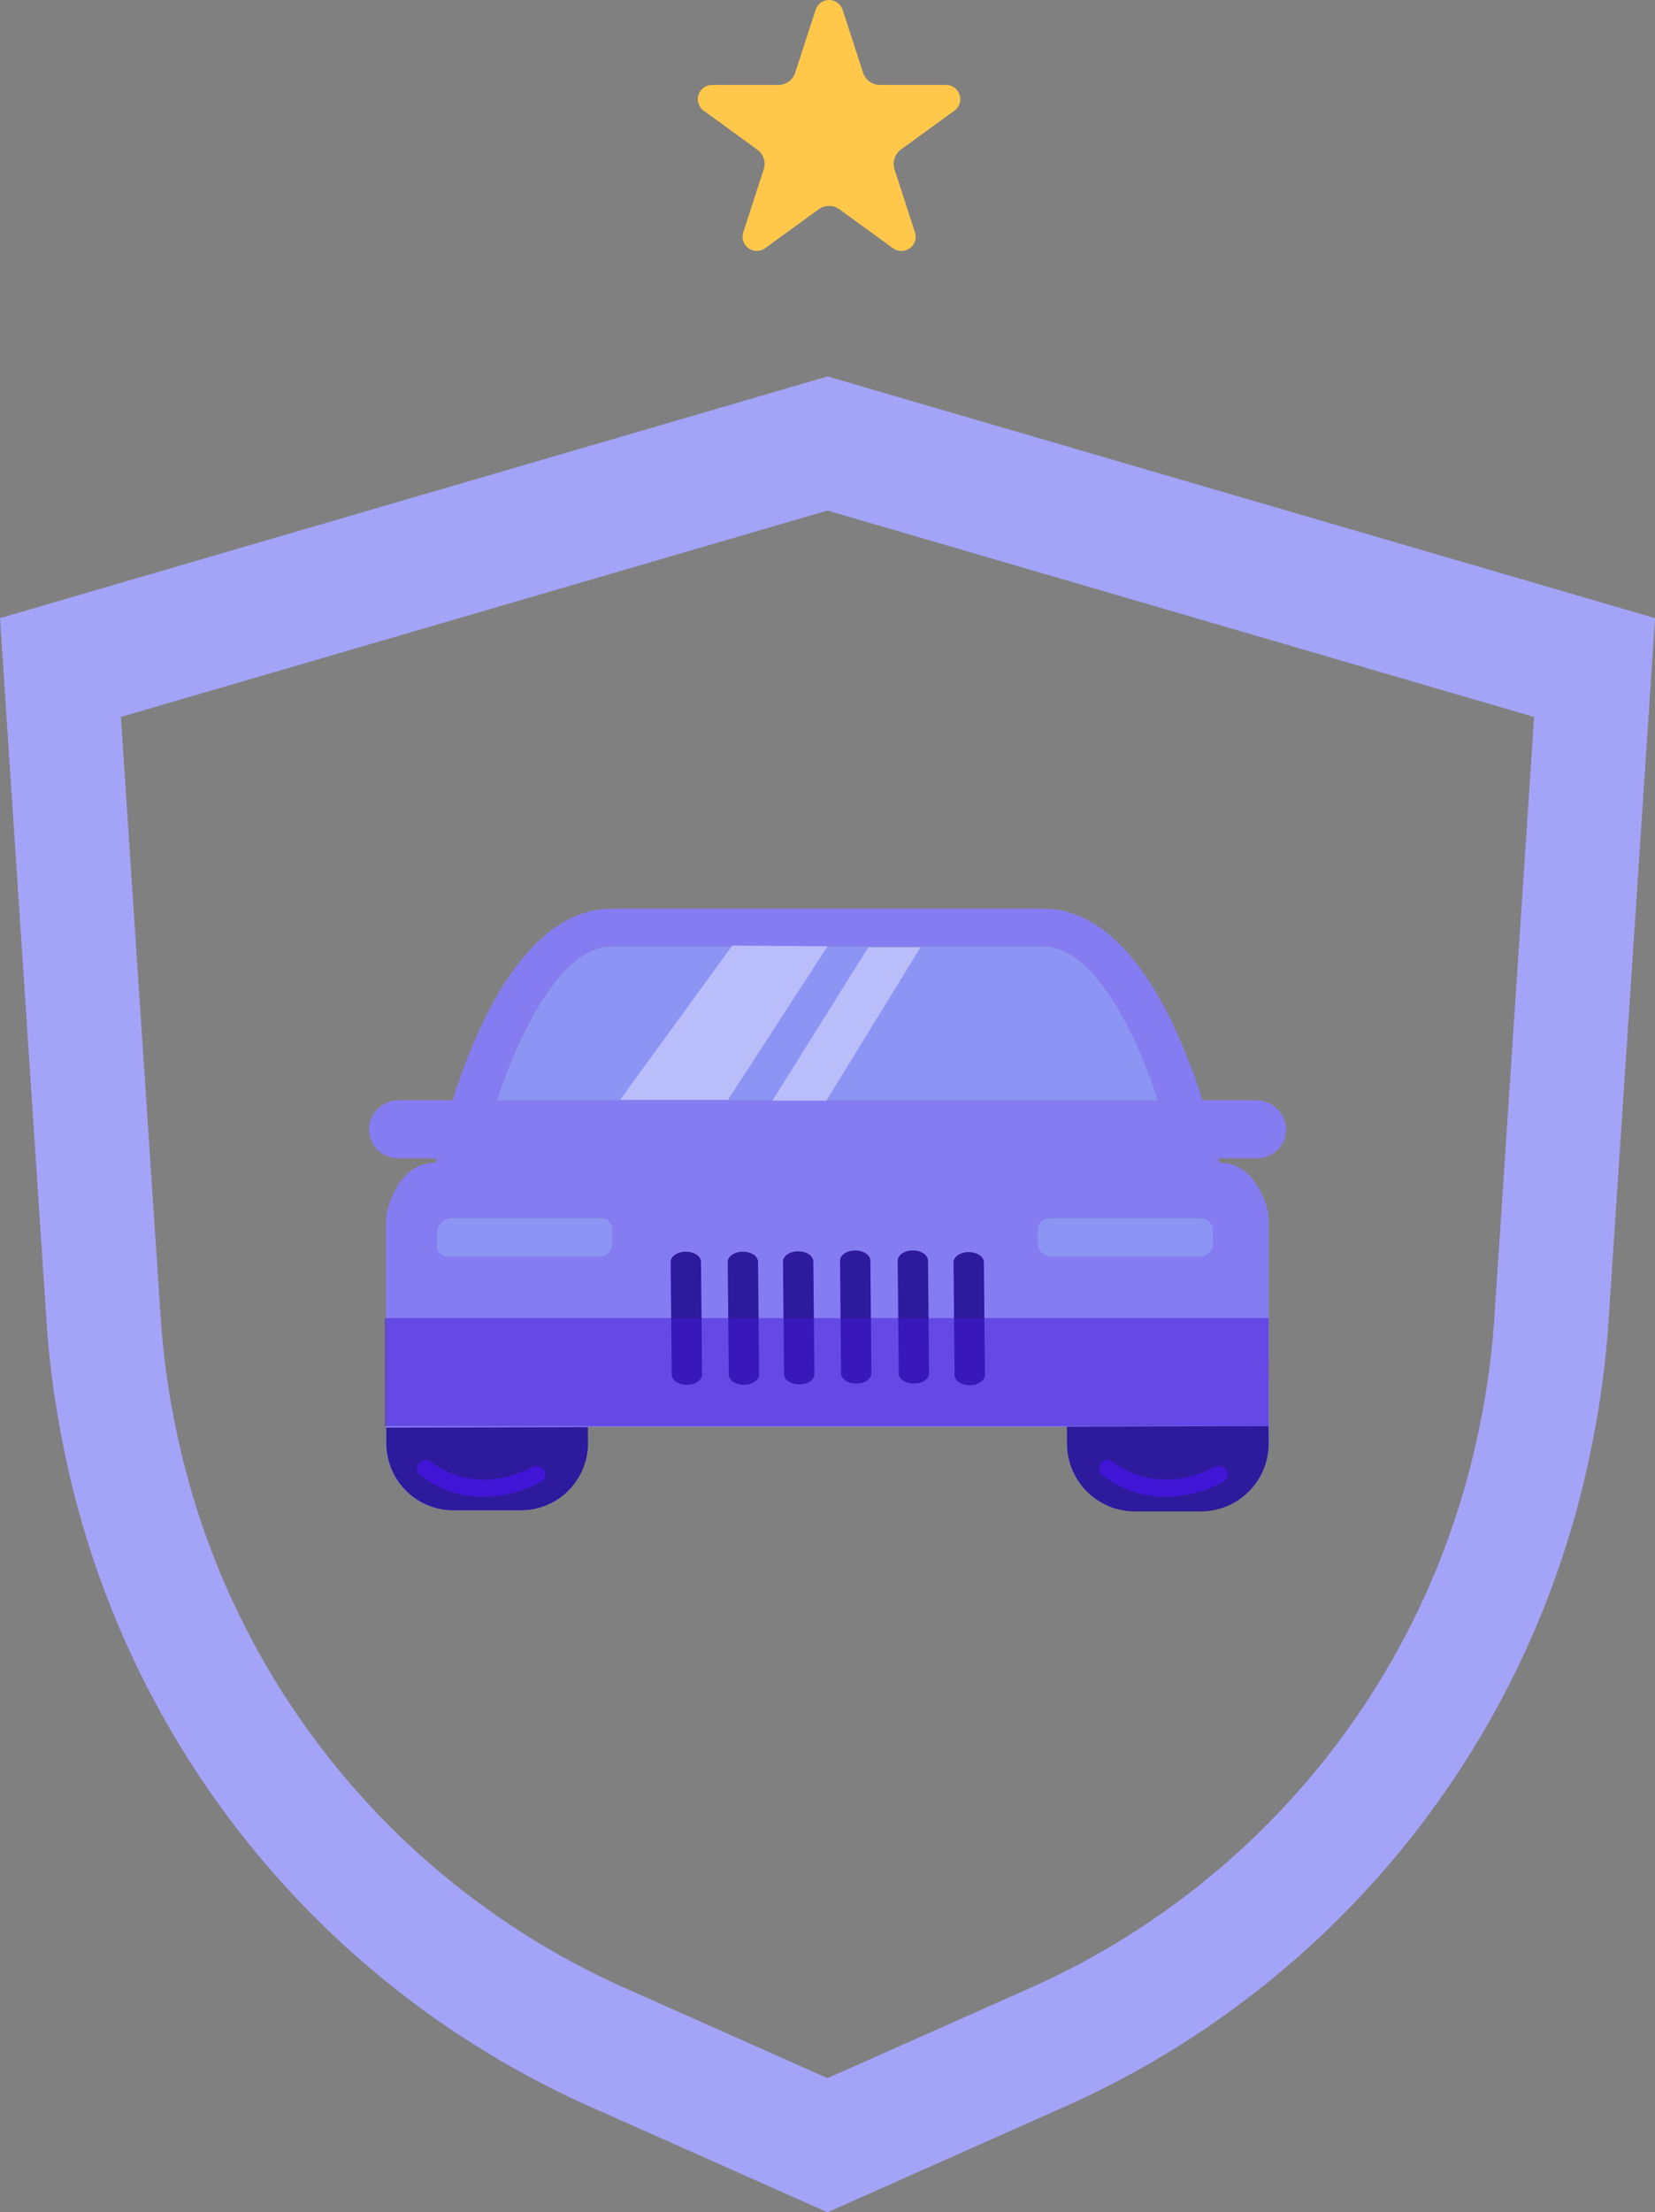
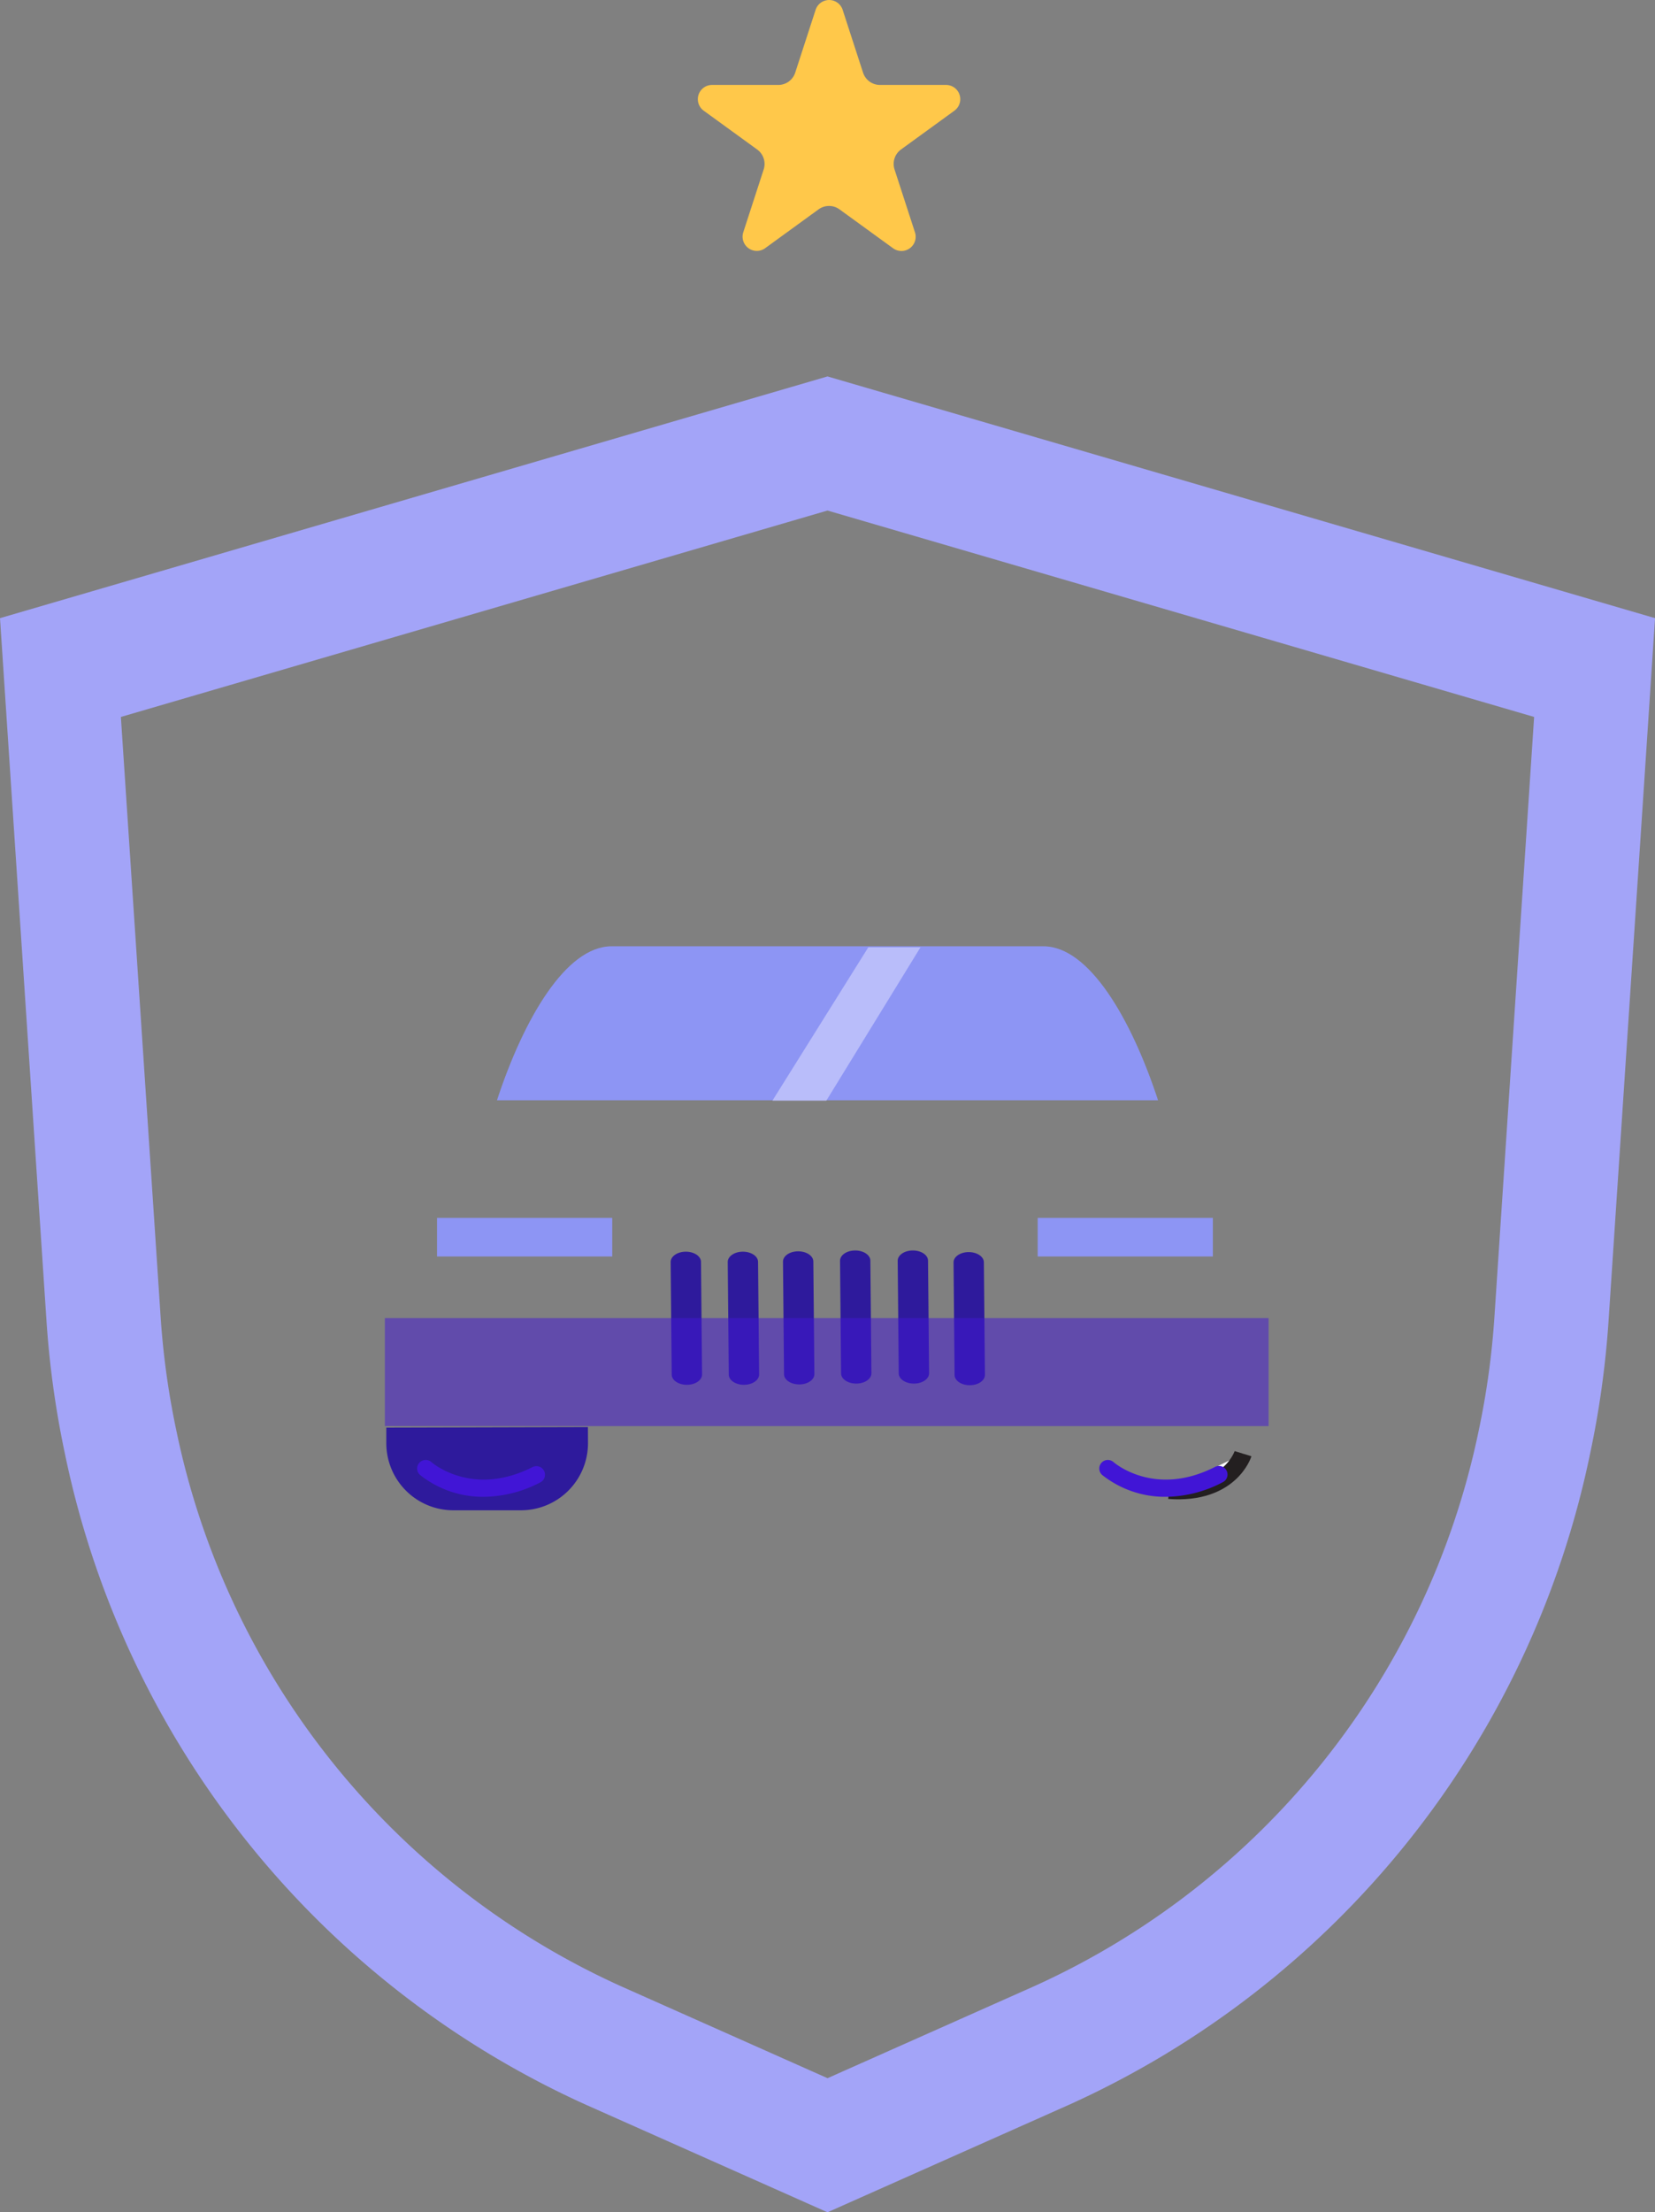
<svg xmlns="http://www.w3.org/2000/svg" width="157.927" height="210.955" viewBox="0 0 157.927 210.955">
  <rect x="0" y="0" width="157.927" height="210.955" fill="#808080" stroke="none" />
  <defs>
    <clipPath id="clip-path">
      <rect id="Rectángulo_5317" data-name="Rectángulo 5317" width="157.927" height="175.06" fill="none" />
    </clipPath>
    <clipPath id="clip-path-3">
      <rect id="Rectángulo_5316" data-name="Rectángulo 5316" width="87.497" height="57.47" fill="none" />
    </clipPath>
    <clipPath id="clip-path-4">
      <rect id="Rectángulo_5315" data-name="Rectángulo 5315" width="84.331" height="10.297" fill="none" />
    </clipPath>
    <clipPath id="clip-path-6">
      <rect id="Rectángulo_6167" data-name="Rectángulo 6167" width="25.021" height="23.93" transform="translate(0 0)" fill="none" />
    </clipPath>
  </defs>
  <g id="Grupo_15607" data-name="Grupo 15607" transform="translate(-404.035 -1304)">
    <g id="Grupo_13473" data-name="Grupo 13473" transform="translate(404.035 1339.895)">
      <g id="Grupo_13471" data-name="Grupo 13471" clip-path="url(#clip-path)">
        <g id="Grupo_13463" data-name="Grupo 13463">
          <g id="Grupo_13462" data-name="Grupo 13462" clip-path="url(#clip-path)">
            <path id="Trazado_16384" data-name="Trazado 16384" d="M78.964,0,0,23.05,1.311,42.865l3.12,47.12a89.647,89.647,0,0,0,1.762,12.736,87.575,87.575,0,0,0,49.721,62.086l23.05,10.253,23.049-10.253a87.574,87.574,0,0,0,49.721-62.086A89.469,89.469,0,0,0,153.5,89.985l3.12-47.12,1.311-19.815ZM145.272,49.39l-2.664,40.237a76.553,76.553,0,0,1-1.5,10.875,74.782,74.782,0,0,1-42.458,53.016l-19.682,8.755-19.682-8.755A74.781,74.781,0,0,1,16.824,100.5a76.464,76.464,0,0,1-1.5-10.875L12.655,49.39l-1.12-16.92L78.964,12.788,146.392,32.47Z" transform="translate(0 0)" fill="#a3a4f8" />
          </g>
        </g>
        <g id="Grupo_13470" data-name="Grupo 13470" transform="translate(35.216 50.758)">
          <g id="Grupo_13469" data-name="Grupo 13469" clip-path="url(#clip-path-3)">
            <path id="Trazado_16387" data-name="Trazado 16387" d="M128.85,87.886H87.632c-4.35,0-8.382,6.916-10.933,14.683h63.083C137.231,94.8,133.2,87.886,128.85,87.886" transform="translate(-64.492 -84.304)" fill="#8d95f4" />
            <rect id="Rectángulo_5311" data-name="Rectángulo 5311" width="16.718" height="3.678" transform="translate(6.488 29.483)" fill="#8d95f4" />
            <rect id="Rectángulo_5312" data-name="Rectángulo 5312" width="16.718" height="3.678" transform="translate(63.804 29.483)" fill="#8d95f4" />
-             <path id="Trazado_16388" data-name="Trazado 16388" d="M144.441,102.873a2.862,2.862,0,0,0-2.9-2.516h-5.039a.028.028,0,0,1-.027-.019c-2.275-7.171-7.092-18.246-15.167-18.246H80.094c-8.074,0-12.892,11.075-15.167,18.247a.028.028,0,0,1-.027.019H59.862a2.86,2.86,0,0,0-2.9,2.515,2.763,2.763,0,0,0,2.5,3q.124.011.249.011h3.7c-.061.276-.092.427-.092.427-3.54,0-4.572,4.222-4.655,4.782l-.014.046v.027a6.258,6.258,0,0,0-.066.867v13.093a6.311,6.311,0,0,0,.085.965.018.018,0,0,1,0,.008,6.356,6.356,0,0,0-.082.969v5.986a6.4,6.4,0,0,0,6.4,6.4h6.445a6.4,6.4,0,0,0,6.4-6.4v-1.533a.027.027,0,0,1,.027-.028H123.54a.028.028,0,0,1,.028.028h0v1.535a6.4,6.4,0,0,0,6.4,6.4h6.446a6.4,6.4,0,0,0,6.4-6.4h0V127.07a6.355,6.355,0,0,0-.082-.969v-.008a6.354,6.354,0,0,0,.082-.968V112.033a6.174,6.174,0,0,0-.067-.867v-.027l-.013-.046c-.083-.558-1.117-4.782-4.655-4.782,0,0-.03-.15-.092-.427h3.709a2.765,2.765,0,0,0,2.764-2.764c0-.083,0-.166-.011-.248M78.984,115.254H64.44a1,1,0,0,1-1-1v-1.183a1.5,1.5,0,0,1,1.5-1.5h14.1a1.12,1.12,0,0,1,1.12,1.12h0v1.379a1.177,1.177,0,0,1-1.177,1.177M69.2,100.358a.029.029,0,0,1-.029-.029v-.009c2.552-7.752,6.577-14.646,10.921-14.646h41.218c4.344,0,8.367,6.9,10.921,14.646a.03.03,0,0,1-.019.036H69.2Zm67.052,14.9H122.058a1.3,1.3,0,0,1-1.3-1.3v-1.212a1.171,1.171,0,0,1,1.171-1.171h14.345a1.2,1.2,0,0,1,1.2,1.2v1.252a1.224,1.224,0,0,1-1.224,1.224" transform="translate(-56.955 -82.092)" fill="#867cf2" />
-             <path id="Trazado_16389" data-name="Trazado 16389" d="M95.708,102.48l10.7-14.7,9.091.063L106,102.48Z" transform="translate(-71.748 -84.264)" fill="#b9bdfa" />
            <path id="Trazado_16390" data-name="Trazado 16390" d="M128.358,88.048l-9.145,14.615h5.144l8.981-14.615Z" transform="translate(-80.72 -84.365)" fill="#b9bdfa" />
-             <path id="Trazado_16391" data-name="Trazado 16391" d="M64.9,166.838s1.2,3.7,6.858,3.048" transform="translate(-59.987 -114.44)" fill="#fff" />
-             <path id="Trazado_16392" data-name="Trazado 16392" d="M64.9,166.838s1.2,3.7,6.858,3.048" transform="translate(-59.987 -114.44)" fill="none" stroke="#231f20" stroke-width="1.675" />
            <path id="Trazado_16393" data-name="Trazado 16393" d="M187.472,166.134s-1.2,3.919-7.076,3.484" transform="translate(-104.073 -114.171)" fill="#fff" />
            <path id="Trazado_16394" data-name="Trazado 16394" d="M187.472,166.134s-1.2,3.919-7.076,3.484" transform="translate(-104.073 -114.171)" fill="none" stroke="#231f20" stroke-width="1.675" />
            <path id="Trazado_16395" data-name="Trazado 16395" d="M105.054,147.677c-.8,0-1.442-.433-1.446-.968l-.1-10.744c0-.539.638-.978,1.438-.981h.009c.795,0,1.442.433,1.447.969l.1,10.743c0,.539-.639.978-1.438.981Z" transform="translate(-74.725 -102.281)" fill="#2e1a9c" />
            <path id="Trazado_16396" data-name="Trazado 16396" d="M113.86,147.677c-.8,0-1.442-.433-1.447-.968l-.1-10.744c0-.539.638-.978,1.438-.981h.009c.795,0,1.442.433,1.447.969l.1,10.743c0,.539-.639.978-1.438.981Z" transform="translate(-78.086 -102.281)" fill="#2e1a9c" />
            <path id="Trazado_16397" data-name="Trazado 16397" d="M122.386,147.617c-.8,0-1.442-.433-1.446-.968l-.1-10.741c0-.539.638-.978,1.438-.981h.01c.8,0,1.442.433,1.447.968l.1,10.744c0,.538-.639.978-1.438.981Z" transform="translate(-81.34 -102.259)" fill="#2e1a9c" />
            <path id="Trazado_16398" data-name="Trazado 16398" d="M131.193,147.489c-.8,0-1.442-.433-1.447-.968l-.1-10.744c0-.539.638-.978,1.438-.981h.009c.795,0,1.442.432,1.447.968l.1,10.744c0,.539-.639.978-1.438.981Z" transform="translate(-84.702 -102.209)" fill="#2e1a9c" />
            <path id="Trazado_16399" data-name="Trazado 16399" d="M140.091,147.489c-.8,0-1.442-.433-1.447-.968l-.1-10.744c0-.539.638-.978,1.438-.981h.009c.795,0,1.442.432,1.447.968l.1,10.744c0,.539-.639.978-1.438.981Z" transform="translate(-88.098 -102.209)" fill="#2e1a9c" />
            <path id="Trazado_16400" data-name="Trazado 16400" d="M148.711,147.741c-.8,0-1.442-.433-1.447-.968l-.1-10.744c0-.539.638-.978,1.438-.981h.009c.795,0,1.442.432,1.447.968l.1,10.744c0,.539-.639.978-1.438.981Z" transform="translate(-91.389 -102.306)" fill="#2e1a9c" />
            <path id="Trazado_16401" data-name="Trazado 16401" d="M78.858,162.034l-19.238.052v1.483a6.4,6.4,0,0,0,6.4,6.4h6.446a6.4,6.4,0,0,0,6.4-6.4Z" transform="translate(-57.973 -112.606)" fill="#2e1a9c" />
-             <path id="Trazado_16402" data-name="Trazado 16402" d="M183.91,161.881l-19.238.053v1.522a6.482,6.482,0,0,0,6.4,6.561h6.446a6.483,6.483,0,0,0,6.4-6.561Z" transform="translate(-98.071 -112.547)" fill="#2e1a9c" />
            <path id="Trazado_16403" data-name="Trazado 16403" d="M70.738,170.617a9.661,9.661,0,0,1-6.081-2.082.818.818,0,1,1,1.08-1.229c.16.138,3.972,3.356,9.661.473a.818.818,0,0,1,.74,1.459,11.863,11.863,0,0,1-5.4,1.379" transform="translate(-59.789 -114.54)" fill="#4115d6" />
            <path id="Trazado_16404" data-name="Trazado 16404" d="M176.018,170.621a9.659,9.659,0,0,1-6.082-2.082.818.818,0,0,1,1.08-1.229c.16.138,3.97,3.356,9.661.473a.818.818,0,1,1,.76,1.448l-.021.011a11.859,11.859,0,0,1-5.4,1.379" transform="translate(-99.977 -114.544)" fill="#4115d6" />
            <g id="Grupo_13468" data-name="Grupo 13468" transform="translate(1.509 39.036)" opacity="0.5">
              <g id="Grupo_13467" data-name="Grupo 13467">
                <g id="Grupo_13466" data-name="Grupo 13466" clip-path="url(#clip-path-4)">
                  <g id="Grupo_13465" data-name="Grupo 13465" transform="translate(0)">
                    <g id="Grupo_13464" data-name="Grupo 13464" clip-path="url(#clip-path-4)">
                      <rect id="Rectángulo_5313" data-name="Rectángulo 5313" width="84.331" height="10.297" fill="#4115d6" />
                    </g>
                  </g>
                </g>
              </g>
            </g>
          </g>
        </g>
      </g>
    </g>
    <g id="Grupo_15600" data-name="Grupo 15600" transform="translate(470.645 1304)">
      <g id="Grupo_15600-2" data-name="Grupo 15600" clip-path="url(#clip-path-6)">
        <path id="Trazado_18381" data-name="Trazado 18381" d="M13.8.938l1.946,5.989A1.7,1.7,0,0,0,17.363,8.1h6.3a1.357,1.357,0,0,1,.8,2.455l-5.095,3.7a1.7,1.7,0,0,0-.618,1.9l1.946,5.989A1.357,1.357,0,0,1,18.6,23.665l-5.1-3.7a1.7,1.7,0,0,0-2,0l-5.094,3.7a1.357,1.357,0,0,1-2.089-1.517l1.946-5.989a1.7,1.7,0,0,0-.617-1.9l-5.1-3.7A1.357,1.357,0,0,1,1.36,8.1h6.3A1.7,1.7,0,0,0,9.273,6.927L11.219.938a1.358,1.358,0,0,1,2.582,0" fill="#ffc84a" />
      </g>
    </g>
  </g>
</svg>